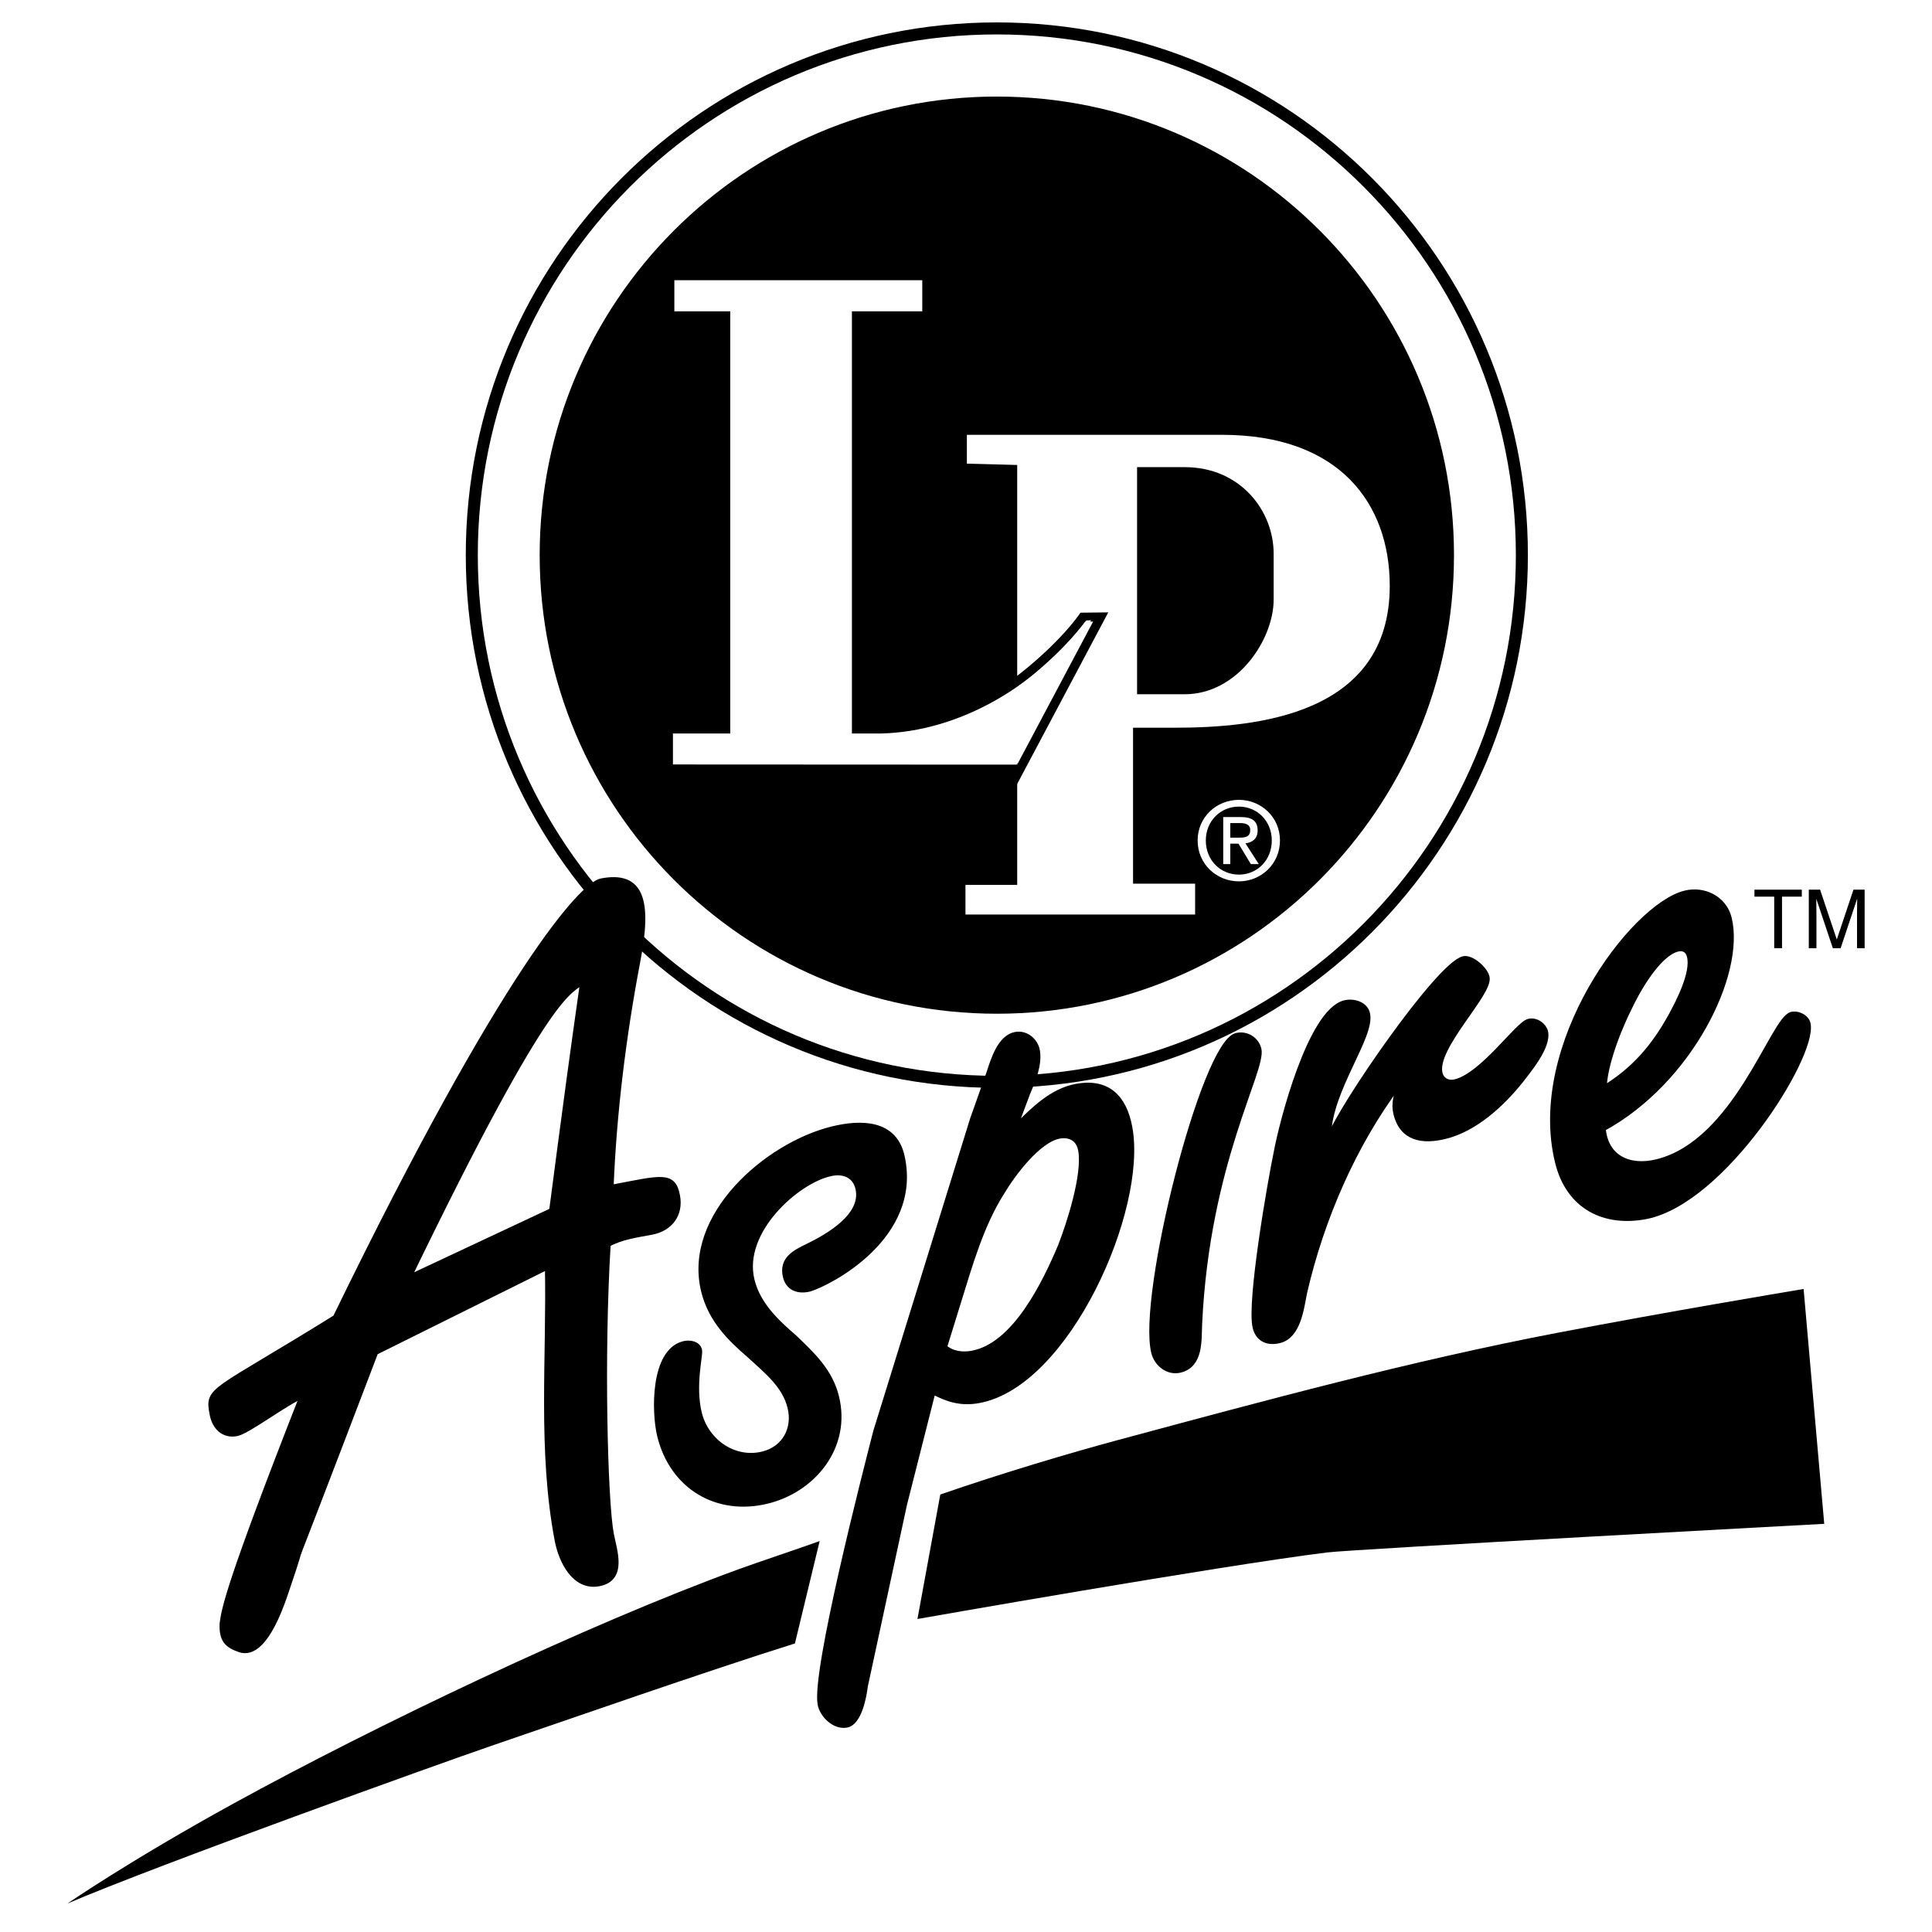
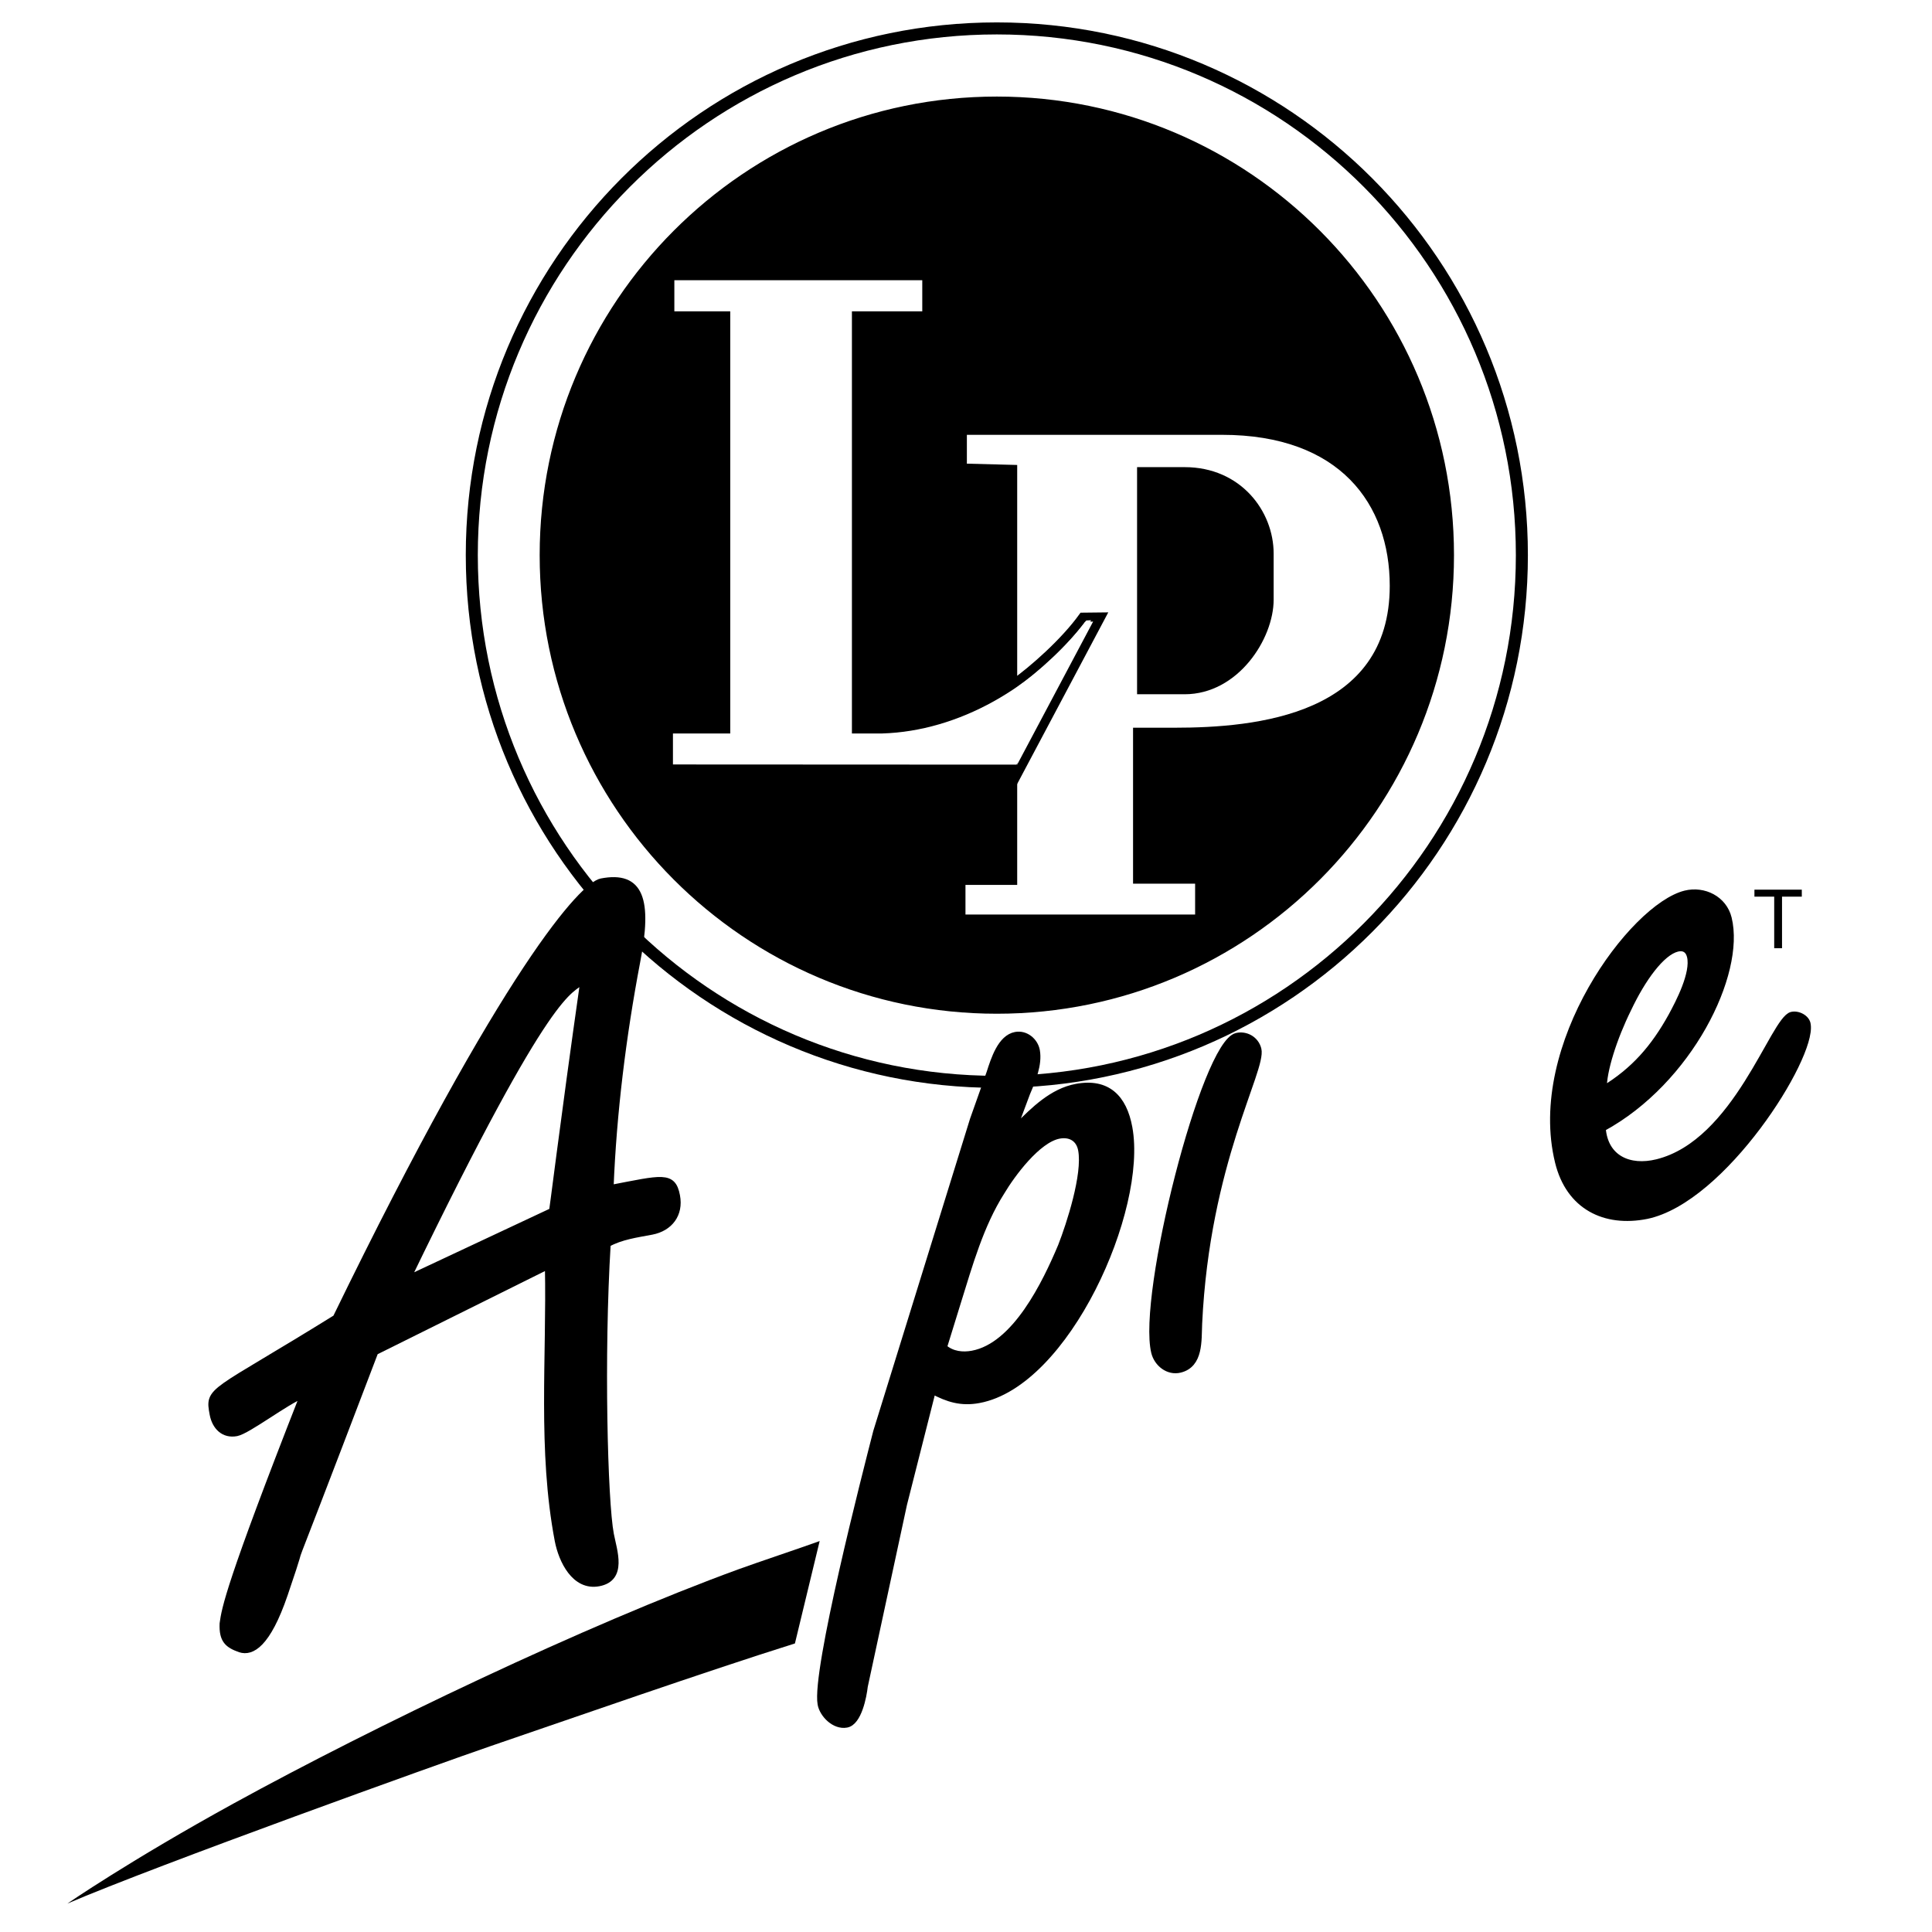
<svg xmlns="http://www.w3.org/2000/svg" version="1.0" id="Layer_1" x="0px" y="0px" width="192.756px" height="192.756px" viewBox="0 0 192.756 192.756" enable-background="new 0 0 192.756 192.756" xml:space="preserve">
  <g>
    <polygon fill-rule="evenodd" clip-rule="evenodd" fill="#FFFFFF" points="0,0 192.756,0 192.756,192.756 0,192.756 0,0  " />
-     <path fill-rule="evenodd" clip-rule="evenodd" d="M91.535,161.527c0,0,29.815-5.254,40.83-6.635   c2.593-0.328,49.639-2.859,49.639-2.859l-2.058-23.432c-2.532,0.428-13.311,2.225-24.545,4.369   c-14.642,2.797-29.398,6.811-43.937,10.723c-4.775,1.285-11.534,3.299-17.651,5.414L91.535,161.527L91.535,161.527z" />
    <path fill-rule="evenodd" clip-rule="evenodd" d="M79.31,163.967c-9.06,2.848-22.451,7.539-30.316,10.225   c-4.94,1.693-33.409,11.918-42.275,15.73c0,0,6.252-4.311,16.625-10.01c13.896-7.633,35.036-17.764,50.354-23.352   c1.938-0.705,6.244-2.141,8.08-2.809L79.31,163.967L79.31,163.967z" />
    <path fill-rule="evenodd" clip-rule="evenodd" fill="#FFFFFF" stroke="#000000" stroke-width="1.2" stroke-miterlimit="2.613" d="   M99.454,107.936c28.93,0,52.384-23.529,52.384-52.551c0-29.022-23.454-52.55-52.384-52.55s-52.383,23.528-52.383,52.55   C47.071,84.407,70.524,107.936,99.454,107.936L99.454,107.936z" />
    <path fill-rule="evenodd" clip-rule="evenodd" stroke="#000000" stroke-width="0.964" stroke-miterlimit="2.613" d="   M99.454,100.658c24.926,0,45.129-20.269,45.129-45.273c0-25-20.203-45.269-45.129-45.269c-24.925,0-45.129,20.269-45.129,45.269   C54.325,80.39,74.529,100.658,99.454,100.658L99.454,100.658z" />
    <path fill-rule="evenodd" clip-rule="evenodd" fill="#FFFFFF" d="M96.325,91.243v-2.958l5.161,0.004V46.39l-5.021-0.131v-2.877   h25.456c11.764,0,16.734,6.906,16.734,15.071c0,12.886-13.296,14.152-21.481,14.152h-4.129v15.559h6.192v3.079H96.325   L96.325,91.243z M113.446,69.266h4.745c5.326,0,8.881-5.52,8.881-9.432v-4.601c0-4.258-3.305-8.626-8.881-8.626h-4.745V69.266   L113.446,69.266z" />
    <path fill="none" stroke="#000000" stroke-width="0.904" stroke-miterlimit="2.613" d="M101.176,68.211   c1.952-1.381,5.058-4.133,6.863-6.634l1.777-0.02l-9.201,17.331" />
    <path fill-rule="evenodd" clip-rule="evenodd" fill="#FFFFFF" d="M67.14,76.271v-3.093h5.717V31.063h-5.577v-3.108h24.735v3.108   h-7.019v42.115h3.034c7.569-0.23,15.253-4.544,20.353-11.274l0.472-0.024l-7.438,14.408L67.14,76.271L67.14,76.271z" />
    <path fill-rule="evenodd" clip-rule="evenodd" stroke="#000000" stroke-width="0.602" stroke-miterlimit="2.613" d="   M40.684,127.566c14.487-29.961,16.134-28.434,17.521-29.771c-2.107,14.771-3.143,23.51-3.139,23.027L40.684,127.566L40.684,127.566   z M54.666,126.332c0.19,9.084-0.736,18.385,0.981,27.375c0.376,1.963,1.677,4.721,4.105,4.254c2.519-0.482,1.517-3.205,1.192-4.887   c-0.625-3.273-0.996-17.857-0.316-28.957c1.312-0.738,2.915-0.949,4.41-1.234c1.772-0.342,2.864-1.719,2.503-3.592   c-0.41-2.15-1.496-1.748-6.627-0.764c0.299-7.527,1.256-15.188,2.652-22.54c1.228-6.252,0.35-8.798-3.569-8.045   c-1.772,0.342-9.417,8.412-26.498,43.532c-12.455,7.732-12.78,7.02-12.279,9.643c0.23,1.215,1.082,2.119,2.388,1.867   c1.121-0.215,5-3.193,6.623-3.797c-7.414,18.895-7.82,21.305-8.02,22.795c-0.07,1.668,0.507,2.141,1.752,2.578   c1.131,0.365,2.723-0.428,4.456-5.516c3.224-9.451-2.313,5.59,9.021-24.154L54.666,126.332L54.666,126.332z" />
-     <path fill-rule="evenodd" clip-rule="evenodd" stroke="#000000" stroke-width="0.602" stroke-miterlimit="2.613" d="   M89.958,115.395c1.767,8.004-7.284,12.594-9.201,13.168c-1.107,0.27-2.073-0.082-2.343-1.191c-0.431-1.758,0.976-2.4,2.197-2.998   c2.013-0.984,5.707-3.074,5.026-5.85c-0.34-1.387-1.606-1.764-2.808-1.469c-3.343,0.73-9.056,5.766-7.849,10.674   c0.59,2.404,2.377,4.121,4.24,5.725c1.792,1.717,3.559,3.344,4.194,5.936c1.202,4.902-2.248,9.189-6.858,10.33   c-4.981,1.227-9.442-1.4-10.692-6.492c-0.566-2.311-0.681-8.369,2.363-9.121c0.555-0.135,1.36-0.039,1.517,0.607   c0.115,0.463-0.701,3.512-0.021,6.289c0.701,2.867,3.53,4.82,6.388,4.111c2.212-0.541,3.284-2.576,2.759-4.703   c-0.541-2.223-2.358-3.639-4.125-5.266c-1.863-1.602-3.791-3.479-4.496-6.348c-1.838-7.498,6.322-14.518,12.78-16.111   C85.984,111.959,89.231,112.039,89.958,115.395L89.958,115.395z" />
    <path fill-rule="evenodd" clip-rule="evenodd" stroke="#000000" stroke-width="0.602" stroke-miterlimit="2.613" d="   M95.579,129.898c1.156-3.703,2.264-7.686,4.36-10.98c1.036-1.742,3.591-5.217,5.737-5.613c1.121-0.205,1.986,0.311,2.192,1.436   c0.451,2.441-1.156,7.387-2.012,9.578c-1.547,3.676-4.552,9.947-8.851,10.74c-0.931,0.172-2.012,0.082-2.824-0.641L95.579,129.898   L95.579,129.898z M93.056,138.791c1.498,0.793,2.83,1.225,4.606,0.895c8.785-1.617,16.511-19.029,15.013-27.184   c-0.55-3.004-2.197-4.637-5.281-4.068c-2.434,0.445-4.305,2.346-5.857,3.891l-0.22-0.154l1.166-3.119   c0.541-1.266,1.216-2.844,0.962-4.248c-0.176-0.939-1.093-1.738-2.123-1.547c-1.492,0.275-2.162,2.43-2.594,3.77l-1.656,4.668   l-9.652,31.141c-1.072,4.174-6.147,23.91-5.547,27.189c0.186,1.029,1.382,2.266,2.594,2.039c1.216-0.221,1.701-2.834,1.812-3.82   l3.915-18.166L93.056,138.791L93.056,138.791z" />
    <path fill-rule="evenodd" clip-rule="evenodd" stroke="#000000" stroke-width="0.602" stroke-miterlimit="2.613" d="   M123.367,103.361c0.921-0.227,1.934,0.311,2.183,1.324c0.501,2.041-5.155,11.285-5.911,27.371   c-0.075,1.688,0.125,4.094-1.903,4.596c-1.2,0.297-2.302-0.613-2.577-1.723C113.776,129.285,120.14,104.16,123.367,103.361   L123.367,103.361z" />
-     <path fill-rule="evenodd" clip-rule="evenodd" stroke="#000000" stroke-width="0.602" stroke-miterlimit="2.613" d="   M144.173,113.334c-2.213,0.543-4.239,0.262-4.855-2.24c-0.245-1.018,0.03-1.873,0.404-2.746l-0.229-0.141   c-4.495,6.018-7.68,13.379-9.387,20.766c-0.306,1.553-0.615,4.273-2.463,4.732c-1.106,0.275-2.072-0.076-2.368-1.281   c-0.609-2.496,1.508-14.604,2.094-17.396c0.54-2.982,3.395-14.086,6.809-14.932c0.83-0.207,1.981,0.102,2.206,1.025   c0.547,2.219-3.809,7.613-3.869,12.143l0.23,0.141c1.046-2.908,10.778-17.089,13.271-17.703c0.734-0.181,2.091,0.955,2.297,1.789   c0.386,1.57-5.327,7.004-4.691,9.598c0.181,0.742,0.848,1.068,1.583,0.889c2.768-0.684,6.222-5.762,7.329-6.033   c0.74-0.18,1.471,0.424,1.611,0.98c0.36,1.477-1.767,3.967-2.509,4.938C149.76,110.186,147.126,112.607,144.173,113.334   L144.173,113.334z" />
    <path fill-rule="evenodd" clip-rule="evenodd" stroke="#000000" stroke-width="0.602" stroke-miterlimit="2.613" d="   M160.011,108.629c-0.039-1.758,1.012-5.059,2.449-7.965c1.416-2.998,3.317-5.63,4.886-6.017c0.646-0.16,1.105,0.121,1.262,0.769   c0.41,1.667-1.122,4.594-1.863,5.956C164.983,104.557,162.989,106.816,160.011,108.629L160.011,108.629z M168.146,89.149   c-5.256,1.3-15.564,15.13-12.7,26.792c1.087,4.439,4.649,6.211,8.851,5.373c7.63-1.592,16.579-15.775,16.059-19.084   c-0.065-0.668-0.961-1.135-1.606-0.975c-1.848,0.457-5.487,12.742-13.421,14.701c-2.769,0.682-5.181-0.393-5.426-3.377   c8.634-4.684,13.932-15.412,12.569-20.965C171.996,89.67,169.994,88.696,168.146,89.149L168.146,89.149z" />
    <polygon fill-rule="evenodd" clip-rule="evenodd" points="175.04,88.762 179.766,88.762 179.766,89.459 177.793,89.459    177.793,94.603 177.013,94.603 177.013,89.459 175.04,89.459 175.04,88.762  " />
-     <path fill-rule="evenodd" clip-rule="evenodd" d="M185.276,94.603v-3.445c0-0.171,0.016-0.91,0.016-1.456h-0.016l-1.636,4.901   h-0.776l-1.638-4.891h-0.014c0,0.537,0.014,1.275,0.014,1.446v3.445h-0.761v-5.841h1.127l1.656,4.941h0.02l1.653-4.941h1.115v5.841   H185.276L185.276,94.603z" />
-     <path fill-rule="evenodd" clip-rule="evenodd" fill="#FFFFFF" d="M120.304,83.851c0-1.923,1.448-3.375,3.304-3.375   c1.833,0,3.279,1.452,3.279,3.375c0,1.963-1.446,3.409-3.279,3.409C121.752,87.26,120.304,85.813,120.304,83.851L120.304,83.851z    M123.607,87.933c2.208,0,4.096-1.723,4.096-4.083c0-2.331-1.888-4.049-4.096-4.049c-2.232,0-4.119,1.718-4.119,4.049   C119.488,86.21,121.375,87.933,123.607,87.933L123.607,87.933z M122.748,84.172h0.815l1.235,2.038h0.791l-1.331-2.07   c0.691-0.085,1.216-0.451,1.216-1.29c0-0.924-0.545-1.331-1.656-1.331h-1.777v4.69h0.707V84.172L122.748,84.172z M122.748,83.574   v-1.457h0.966c0.495,0,1.021,0.11,1.021,0.692c0,0.719-0.535,0.764-1.142,0.764H122.748L122.748,83.574z" />
  </g>
</svg>